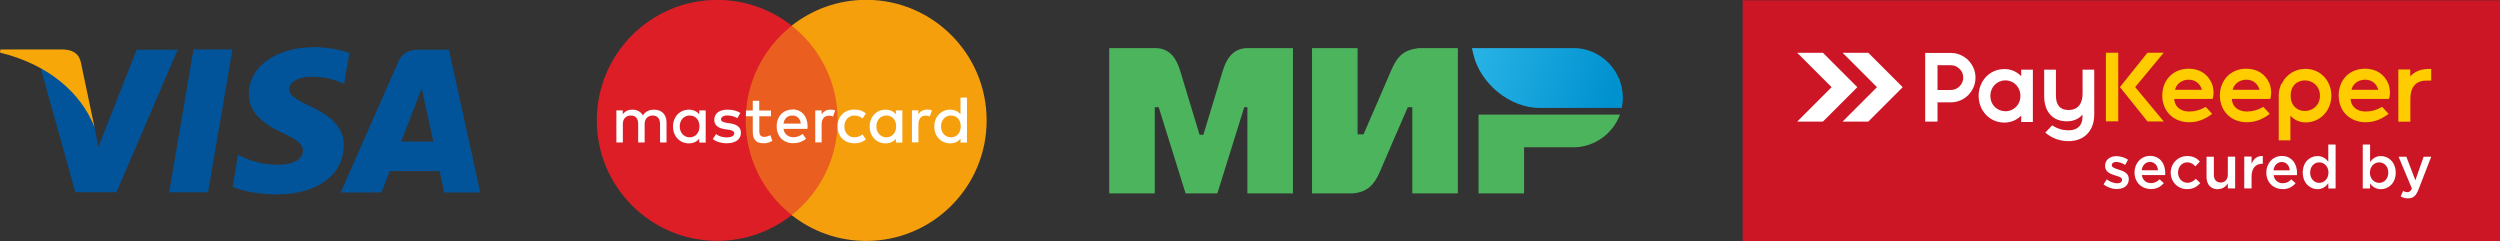
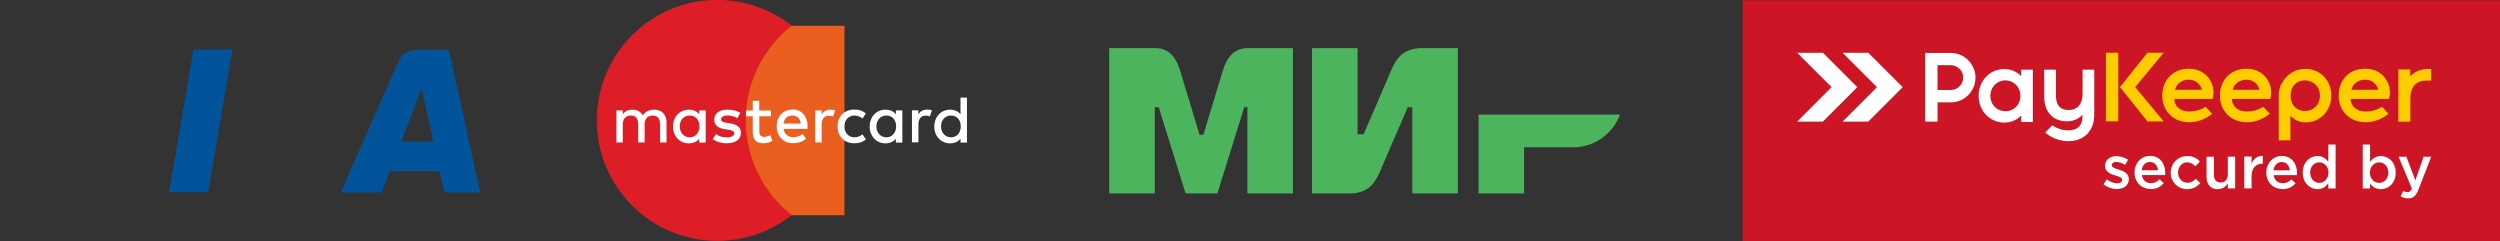
<svg xmlns="http://www.w3.org/2000/svg" id="_Слой_2" data-name="Слой 2" viewBox="0 0 293.65 28.34">
  <rect x="0" y="0" width="293.65" height="28.34" fill="#333333" stroke="none" />
  <defs>
    <style> .cls-1 { fill: url(#_Безымянный_градиент_3); } .cls-1, .cls-2, .cls-3, .cls-4, .cls-5, .cls-6, .cls-7, .cls-8, .cls-9, .cls-10, .cls-11, .cls-12 { stroke-width: 0px; } .cls-2 { fill: #01549a; } .cls-2, .cls-7, .cls-9, .cls-10, .cls-12 { fill-rule: evenodd; } .cls-3 { fill: #ea5e20; } .cls-4 { fill: #f59f0d; } .cls-5 { clip-rule: evenodd; fill: none; } .cls-6, .cls-7 { fill: #fff; } .cls-13 { clip-path: url(#clippath); } .cls-8 { fill: #de1e26; } .cls-9 { fill: #f7a707; } .cls-10 { fill: #fc0; } .cls-11 { fill: #cc1626; } .cls-12 { fill: #4db45e; } </style>
    <clipPath id="clippath">
-       <path class="cls-5" d="m190.49,12.69c.08-.39.13-.8.13-1.22,0-3.2-2.62-5.83-5.83-5.83h-11.9l.18.77c.82,3.45,4.32,6.27,7.77,6.27h9.64Z" />
+       <path class="cls-5" d="m190.49,12.69h-11.9l.18.77c.82,3.45,4.32,6.27,7.77,6.27h9.64Z" />
    </clipPath>
    <linearGradient id="_Безымянный_градиент_3" data-name="Безымянный градиент 3" x1="189.19" y1="11.45" x2="172.67" y2="6.38" gradientUnits="userSpaceOnUse">
      <stop offset="0" stop-color="#0091cf" />
      <stop offset="1" stop-color="#29b4e6" />
    </linearGradient>
  </defs>
  <g id="_Слой_1-2" data-name="Слой 1">
    <rect class="cls-11" x="204.69" y=".03" width="88.96" height="28.3" />
    <path class="cls-7" d="m211.1,14.28l4.04-4.04-4.04-4.04h3.02l4.04,4.04-4.04,4.04h-3.02m5.33,0l4.04-4.04-4.04-4.04h3.02l4.04,4.04-4.04,4.04h-3.02Z" />
    <path class="cls-7" d="m282.85,23.3c.6,0,.93-.28,1.23-1.05l1.49-3.84h-.89l-.97,2.77-1.06-2.77h-.91l1.56,3.73c-.14.33-.29.43-.53.43-.18,0-.35-.06-.5-.14l-.29.64c.26.14.52.23.88.23m-3.4-1.82c-.58,0-1.09-.47-1.09-1.2s.51-1.21,1.09-1.21,1.07.47,1.07,1.2-.48,1.21-1.07,1.21Zm.2.74c.89,0,1.74-.7,1.74-1.94s-.86-1.95-1.74-1.95c-.6,0-.99.31-1.27.7v-2.05h-.86v5.16h.86v-.58c.26.35.65.66,1.27.66Zm-7.24-.74c-.58,0-1.07-.47-1.07-1.2,0-.76.49-1.21,1.07-1.21s1.08.47,1.08,1.2-.51,1.21-1.08,1.21Zm-.21.74c.61,0,1-.31,1.27-.7v.62h.86v-5.16h-.86v2.01c-.27-.35-.66-.66-1.27-.66-.89,0-1.73.7-1.73,1.94s.86,1.95,1.73,1.95Zm-5.17-2.21c.08-.58.45-.98.97-.98.57,0,.89.43.95.98h-1.92Zm1.07,2.21c.69,0,1.17-.28,1.53-.7l-.5-.45c-.3.29-.59.45-1.01.45-.55,0-.98-.34-1.07-.95h2.74s.01-.18.01-.24c0-1.07-.6-2.01-1.79-2.01-1.07,0-1.82.88-1.82,1.94,0,1.17.83,1.95,1.92,1.95Zm-4.5-.09h.86v-1.42c0-.99.52-1.48,1.27-1.48h.05v-.91c-.66-.03-1.09.35-1.32.91v-.84h-.86v3.73Zm-3.1.08c.58,0,.93-.3,1.17-.66v.58h.86v-3.73h-.86v2.11c0,.58-.35.93-.84.93s-.8-.33-.8-.91v-2.12h-.86v2.38c0,.87.49,1.44,1.33,1.44Zm-3.6,0c.73,0,1.16-.29,1.53-.7l-.52-.51c-.27.28-.57.47-.97.47-.66,0-1.12-.54-1.12-1.2s.45-1.2,1.07-1.2c.43,0,.71.19.97.47l.53-.57c-.35-.38-.79-.64-1.49-.64-1.12,0-1.94.89-1.94,1.95s.82,1.94,1.93,1.94Zm-5.35-2.21c.08-.58.45-.98.97-.98.57,0,.89.43.95.98h-1.92Zm1.07,2.21c.69,0,1.17-.28,1.53-.7l-.5-.45c-.3.29-.59.45-1.01.45-.55,0-.98-.34-1.07-.95h2.74s.01-.18.01-.24c0-1.07-.6-2.01-1.79-2.01-1.07,0-1.82.88-1.82,1.94,0,1.17.83,1.95,1.92,1.95Zm-3.97-.01c.78,0,1.39-.39,1.39-1.17,0-.69-.62-.93-1.16-1.1-.02,0-.05-.01-.07-.02-.41-.13-.77-.25-.77-.5,0-.23.19-.39.52-.39.31,0,.69.13,1.05.35l.34-.61c-.4-.26-.91-.42-1.37-.42-.74,0-1.33.43-1.33,1.14s.62.95,1.17,1.12c.02,0,.04.01.06.02.41.12.77.22.77.49s-.21.42-.58.42-.82-.16-1.22-.46l-.38.58c.47.37,1.05.56,1.58.56Z" />
    <path class="cls-7" d="m244.6,13.47c-.44.53-1.12.78-1.81.78-1.79,0-2.68-1.24-2.68-2.95v-3.12s1.38,0,1.38,0v3.05c0,1.02.41,1.69,1.49,1.69,1.16,0,1.64-.83,1.64-1.91v-2.83s1.37,0,1.37,0v5.29c0,1.84-1.14,3.11-3.02,3.11-.97,0-1.9-.31-2.65-.94l-.08-.06.8-.85.07.04c.59.36,1.17.54,1.86.54,1.03,0,1.64-.55,1.64-1.59v-.24Zm-7.19.1c-.51.54-1.23.83-1.97.83-1.75,0-3.03-1.41-3.03-3.14,0-1.72,1.27-3.15,3.03-3.15.75,0,1.46.3,1.97.84v-.77h1.37v6.15s-1.37,0-1.37,0v-.75Zm-9.83-1.55h1.56c.39,0,.77-.07,1.13-.23.35-.15.66-.36.92-.62.27-.27.47-.58.62-.92.16-.36.23-.74.23-1.13s-.07-.77-.23-1.13c-.15-.34-.36-.65-.62-.92-.27-.27-.58-.47-.92-.62-.36-.16-.74-.23-1.13-.23h-3.01s0,8.06,0,8.06h1.45s0-2.24,0-2.24Zm0-1.45v-2.91h1.56c.4,0,.74.15,1.03.43h0c.29.28.43.62.43,1.02s-.15.74-.43,1.03c-.28.28-.63.43-1.03.43h-.28s-1.28,0-1.28,0Zm7.97,2.5c.33,0,.65-.09.92-.26.55-.33.85-.91.85-1.55s-.32-1.26-.9-1.59c-.27-.15-.57-.23-.87-.23s-.61.08-.88.24c-.57.33-.88.93-.88,1.58s.29,1.21.83,1.54c.28.17.6.26.93.26Z" />
    <path class="cls-10" d="m283.1,8.98c.55-.61,1.32-.88,2.15-.88h.32v1.37h-.59c-1.32,0-1.86.9-1.86,2.12v2.7h-1.41v-6.13s1.4,0,1.4,0v.81Zm-6.91,1.57h3.16c-.02-.11-.06-.21-.11-.31-.27-.57-.81-.88-1.43-.88-.69,0-1.34.37-1.57,1.04-.02.05-.03.1-.04.15Zm-13.95,0h3.16c-.02-.11-.06-.21-.11-.31-.27-.57-.81-.88-1.43-.88-.69,0-1.34.37-1.57,1.04-.02.05-.03.1-.04.14Zm-6.77,0h3.16c-.02-.11-.06-.21-.11-.31-.27-.57-.81-.88-1.43-.88-.69,0-1.34.37-1.57,1.04-.02.05-.03.1-.04.14Zm13.59.69c0,2.5,3.44,2.29,3.44,0,0-2.29-3.44-2.5-3.44,0Zm7.05.4c.05.96.82,1.46,1.76,1.46.65,0,1.3-.18,1.86-.51l.07-.04.76.82-.08.06c-.76.58-1.65.93-2.61.93-1.84,0-3.17-1.29-3.17-3.14s1.27-3.15,3.1-3.15c1.24,0,2.23.59,2.72,1.73.21.49.27,1.25.11,1.75l-.02.07h-4.5Zm-13.95,0c.05.96.82,1.46,1.76,1.46.65,0,1.3-.18,1.86-.51l.07-.04.76.82-.08.06c-.76.58-1.65.93-2.61.93-1.84,0-3.17-1.29-3.17-3.14,0-1.81,1.27-3.15,3.1-3.15,1.24,0,2.23.59,2.72,1.73.21.49.27,1.25.11,1.75l-.02.07h-4.5Zm-6.77,0c.05.96.82,1.46,1.76,1.46.65,0,1.3-.18,1.86-.51l.07-.04.76.82-.08.06c-.76.58-1.65.93-2.61.93-1.84,0-3.17-1.29-3.17-3.14,0-1.81,1.27-3.15,3.1-3.15,1.24,0,2.23.59,2.72,1.73.21.49.27,1.25.11,1.75l-.02.07h-4.5Zm-4.59-1.41l3.36,4.04h-1.91s-3.24-4.04-3.24-4.04l3.23-4.04h1.91s-3.35,4.04-3.35,4.04Zm-3.44-4.04h1.45v8.06s-1.45,0-1.45,0V6.19Zm20.67,3.65h0s.04-.08.04-.08c0,0,0-.02.01-.03,0,0,0,0,0,0l.04-.08h0s.01-.02.01-.02v-.02s.03-.03.03-.03h0s.03-.04.04-.06h0s.01-.03.02-.04h0s.02-.04.02-.04h0s.05-.07.07-.11h0s.02-.02.03-.04h0c.58-.75,1.47-1.2,2.42-1.2h.12c1.72.04,2.96,1.43,2.96,3.14,0,1.72-1.27,3.15-3.03,3.15-.68,0-1.34-.29-1.78-.8v2.9h-1.37v-5.39s0,0,0,0c.02-.38.1-.76.25-1.11h0s.01-.04.01-.04v-.02s.02-.03.02-.03v-.03s.03-.03.03-.03Z" />
    <polygon class="cls-2" points="19.87 22.58 22.73 5.81 27.31 5.81 24.44 22.58 19.87 22.58" />
-     <path class="cls-2" d="m41.03,6.23c-.9-.32-2.34-.69-4.09-.69-4.53,0-7.7,2.27-7.72,5.53-.02,2.41,2.27,3.75,4,4.56,1.78.83,2.38,1.34,2.36,2.08,0,1.13-1.41,1.64-2.73,1.64-1.83,0-2.8-.25-4.3-.88l-.6-.28-.62,3.75c1.06.49,3.03.88,5.09.9,4.81,0,7.91-2.24,7.96-5.74.02-1.9-1.2-3.35-3.84-4.56-1.6-.76-2.57-1.27-2.57-2.06,0-.72.83-1.46,2.61-1.46,1.5-.02,2.59.3,3.42.65l.42.19.62-3.63Z" />
    <path class="cls-2" d="m47.11,16.64c.37-.95,1.83-4.67,1.83-4.67-.05.05.37-.97.6-1.6l.3,1.43s.88,4,1.06,4.83h-3.79Zm5.64-10.8h-3.54c-1.09,0-1.92.3-2.41,1.39l-6.78,15.38h4.79s.79-2.08.97-2.52h5.85c.14.58.55,2.52.55,2.52h4.23l-3.68-16.77Z" />
-     <path class="cls-2" d="m16.05,5.84l-4.49,11.42-.46-2.31c-.83-2.68-3.45-5.57-6.34-7.03l4.09,14.66h4.83l7.19-16.74h-4.83Z" />
-     <path class="cls-9" d="m7.42,5.81H.05l-.05.37c5.71,1.39,9.53,4.74,11.1,8.76l-1.62-7.7c-.28-1.06-1.06-1.39-2.06-1.43" />
    <rect class="cls-3" x="86.81" y="3.03" width="12.38" height="22.25" />
    <path class="cls-8" d="m87.59,14.15c0-4.51,2.11-8.53,5.41-11.13-2.41-1.89-5.44-3.03-8.75-3.03-7.82,0-14.15,6.34-14.15,14.15s6.34,14.15,14.15,14.15c3.3,0,6.34-1.13,8.75-3.03-3.29-2.59-5.41-6.61-5.41-11.13" />
-     <path class="cls-4" d="m115.89,14.15c0,7.82-6.34,14.15-14.15,14.15-3.3,0-6.34-1.13-8.75-3.03,3.29-2.59,5.4-6.61,5.4-11.13s-2.11-8.53-5.4-11.13c2.41-1.89,5.44-3.03,8.75-3.03,7.81,0,14.15,6.34,14.15,14.15" />
    <path class="cls-6" d="m78.29,16.74v-2.37c0-.89-.54-1.48-1.45-1.49-.48,0-.98.14-1.32.67-.26-.42-.67-.67-1.24-.67-.4,0-.83.11-1.13.55v-.46h-.75v3.76h.76v-2.16c0-.65.39-1,.95-1s.85.35.85.99v2.17h.76v-2.16c0-.65.41-1,.95-1s.86.35.86.99v2.17h.76Zm12.26-3.76h-1.37v-1.14h-.76v1.14h-.8v.68h.8v1.78c0,.88.31,1.39,1.28,1.39.35,0,.76-.11,1.02-.29l-.24-.67c-.24.14-.51.21-.72.21-.41,0-.57-.25-.57-.63v-1.79h1.37v-.68Zm6.98-.1c-.47,0-.81.22-1.02.55v-.46h-.75v3.76h.75v-2.12c0-.62.3-1.02.83-1.02.17,0,.34.02.51.09l.25-.71c-.18-.07-.42-.1-.58-.1Zm-10.56.39c-.39-.26-.94-.39-1.53-.39-.95,0-1.54.45-1.54,1.2,0,.61.42.98,1.27,1.1l.39.05c.45.06.69.22.69.43,0,.29-.33.48-.89.48-.59,0-.98-.18-1.25-.39l-.39.59c.56.41,1.23.49,1.63.49,1.09,0,1.68-.5,1.68-1.22,0-.66-.46-1-1.28-1.12l-.39-.06c-.35-.05-.67-.16-.67-.41,0-.27.3-.46.75-.46.48,0,.94.18,1.17.32l.35-.61Zm11.41,1.58c0,1.14.76,1.98,1.98,1.98.57,0,.94-.13,1.35-.45l-.39-.59c-.31.22-.63.34-.98.34-.65,0-1.16-.52-1.16-1.28s.51-1.27,1.16-1.28c.35,0,.68.12.98.34l.39-.59c-.41-.32-.79-.45-1.35-.45-1.21,0-1.98.83-1.98,1.98Zm-5.29-1.98c-1.1,0-1.86.79-1.86,1.97s.79,1.98,1.91,1.98c.57,0,1.09-.14,1.54-.53l-.4-.56c-.31.25-.72.39-1.09.39-.53,0-1.06-.3-1.16-.98h2.81c0-.1.02-.2.02-.32,0-1.17-.72-1.97-1.77-1.97Zm-.02.7c.56,0,.94.36.99.95h-2.03c.07-.55.43-.95,1.04-.95Zm-10.18,1.28v-1.88h-.76v.46c-.26-.34-.68-.55-1.22-.55-1.05,0-1.86.83-1.86,1.98s.8,1.98,1.86,1.98c.54,0,.96-.21,1.22-.55v.46h.76v-1.88Zm-3.05,0c0-.71.45-1.28,1.17-1.28s1.15.54,1.15,1.28-.46,1.28-1.15,1.28-1.17-.57-1.17-1.28Zm29.05-1.98c-.47,0-.81.22-1.02.55v-.46h-.75v3.76h.76v-2.12c0-.62.3-1.02.83-1.02.17,0,.34.02.51.09l.25-.71c-.18-.07-.42-.1-.58-.1Zm-2.9,1.98v-1.88h-.76v.46c-.26-.34-.69-.55-1.22-.55-1.05,0-1.86.83-1.86,1.98s.8,1.98,1.86,1.98c.53,0,.96-.21,1.22-.55v.46h.76v-1.88Zm-3.05,0c0-.71.45-1.28,1.17-1.28s1.15.54,1.15,1.28-.46,1.28-1.15,1.28-1.17-.57-1.17-1.28Zm10.64,0v-3.39h-.76v1.97c-.26-.34-.68-.55-1.22-.55-1.05,0-1.86.83-1.86,1.98s.8,1.98,1.86,1.98c.54,0,.96-.21,1.22-.55v.46h.76v-1.88Zm-3.05,0c0-.71.45-1.28,1.17-1.28s1.15.54,1.15,1.28-.46,1.28-1.15,1.28-1.17-.57-1.17-1.28Z" />
    <path class="cls-12" d="m154.11,5.65h5.35v10.13h.7c1.09-2.49,2.16-4.98,3.23-7.47.73-1.7,1.45-2.44,3.26-2.66h4.59v17.07h-5.35v-10.13h-.53c-1.09,2.49-2.16,4.98-3.23,7.47-.7,1.63-1.47,2.5-3.26,2.66h-4.76V5.65Zm24.9,11.65h5.79c2.51,0,4.66-1.61,5.48-3.84h-16.61v9.26h5.35v-5.42Zm-48.71-11.65h5.4c1.71,0,2.5,1.24,2.92,2.66l2.28,7.52h.45l2.28-7.52c.43-1.41,1.2-2.64,2.89-2.66h0s.04,0,.04,0h5.31v17.07h-5.35v-10.13h-.37l-3.16,10.13h-3.73l-3.16-10.13h-.46v10.13h-5.35V5.65Z" />
    <g class="cls-13">
-       <rect class="cls-1" x="172.9" y="5.65" width="17.72" height="7.04" />
-     </g>
+       </g>
  </g>
</svg>